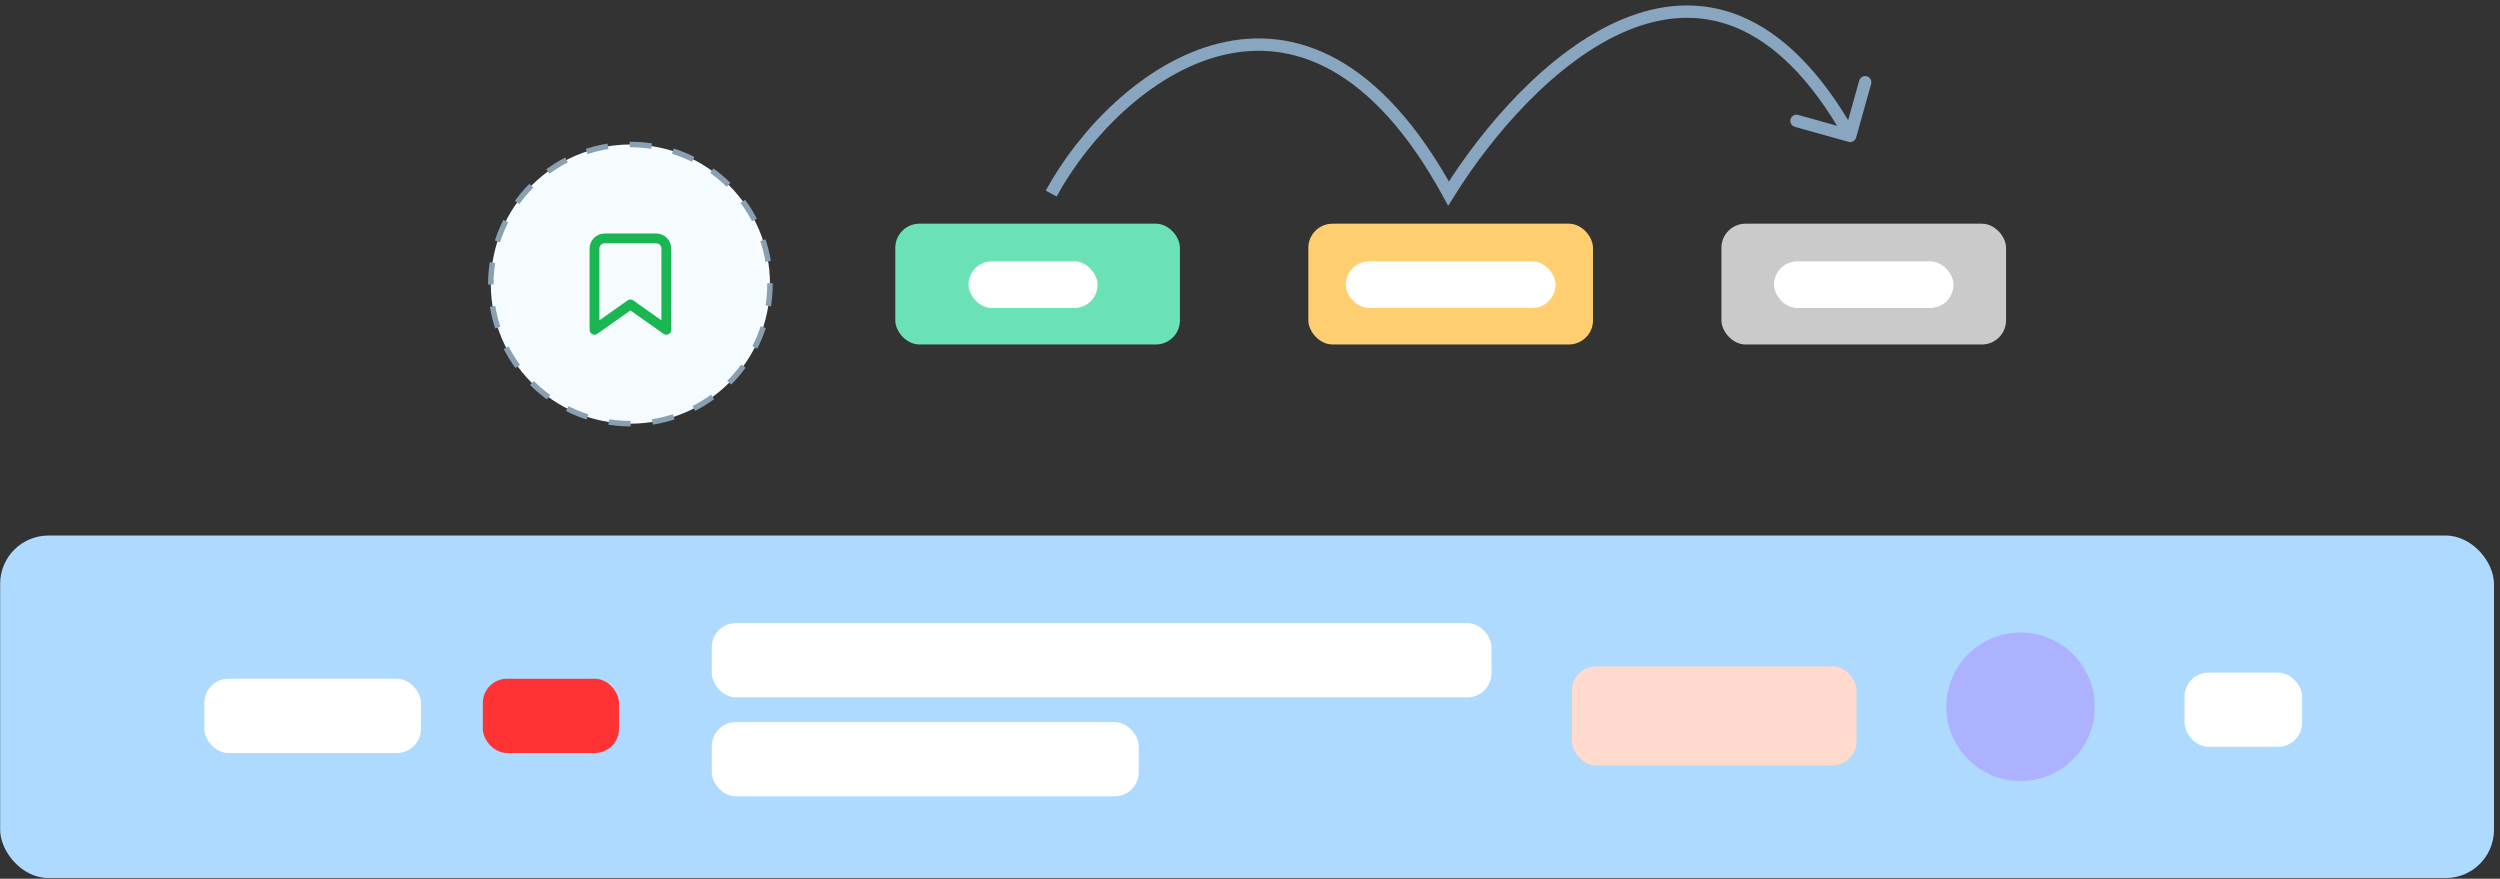
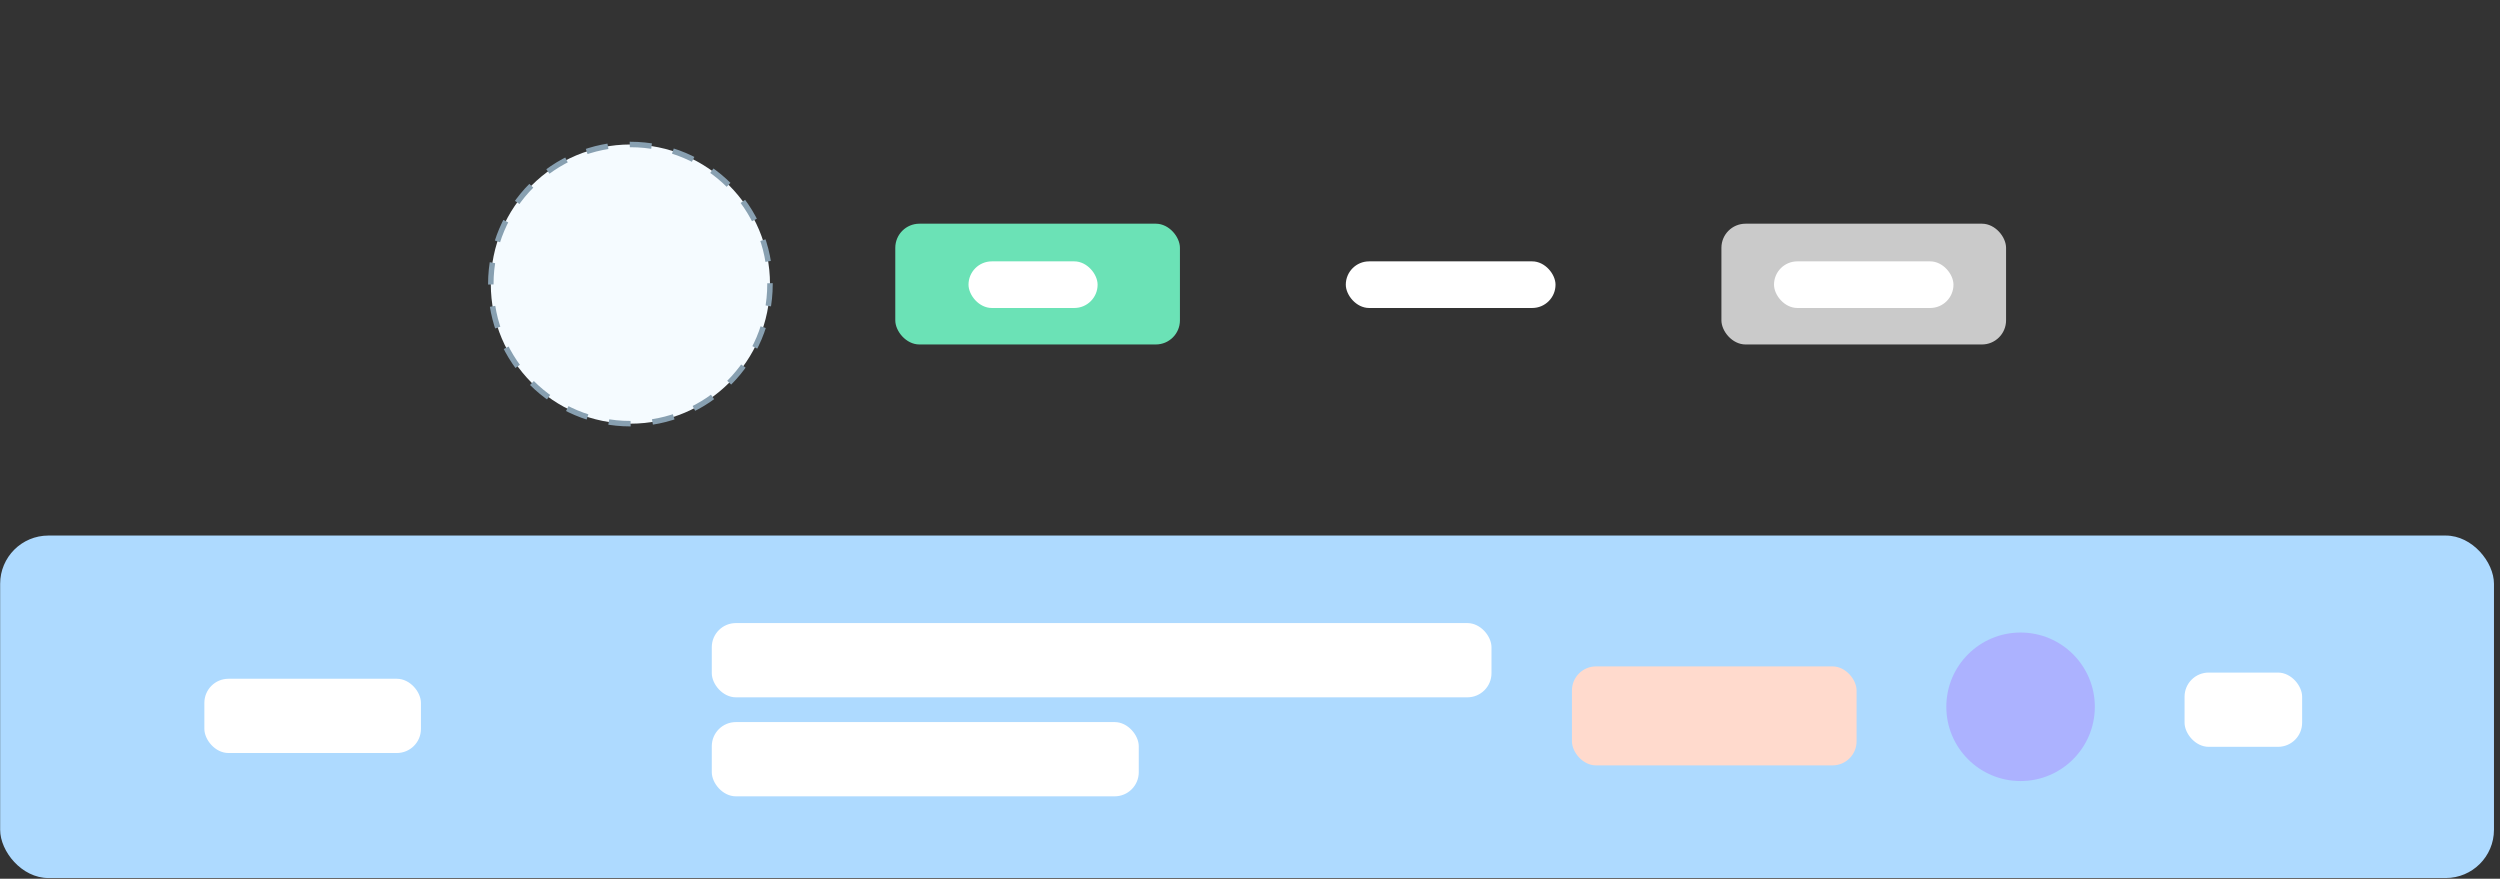
<svg xmlns="http://www.w3.org/2000/svg" width="404" height="142" viewBox="0 0 404 142" fill="none">
  <rect x="0" y="0" width="404" height="142" fill="#333333" stroke="none" />
  <rect x="0.025" y="86.545" width="403" height="55.344" rx="7.795" fill="#AEDAFF" />
  <rect x="115.025" y="100.688" width="126" height="12" rx="3.897" fill="white" />
  <rect x="115.025" y="116.688" width="69" height="12" rx="3.897" fill="white" />
  <rect x="353.025" y="108.688" width="19" height="12" rx="3.897" fill="white" />
  <rect x="254.025" y="107.688" width="46" height="16" rx="3.897" fill="#FFDACD" />
  <rect x="33.025" y="109.688" width="35" height="12" rx="3.897" fill="white" />
-   <rect x="78.025" y="109.688" width="22" height="12" rx="3.897" fill="#FF3333" />
  <circle cx="326.525" cy="114.217" r="12" fill="#ACB2FF" />
-   <path d="M234.084 31.28L233.206 31.759L234.028 33.266L234.934 31.808L234.084 31.28ZM298.717 22.922C299.248 23.071 299.8 22.761 299.949 22.229L302.375 13.562C302.524 13.03 302.213 12.478 301.681 12.33C301.149 12.181 300.598 12.491 300.449 13.023L298.293 20.727L290.589 18.571C290.057 18.422 289.505 18.733 289.356 19.264C289.207 19.796 289.518 20.348 290.05 20.497L298.717 22.922ZM170.747 31.759C175.938 22.237 185.965 11.802 197.41 8.959C203.091 7.549 209.138 8.001 215.193 11.383C221.269 14.778 227.426 21.166 233.206 31.759L234.962 30.801C229.067 19.998 222.676 13.273 216.168 9.637C209.638 5.989 203.066 5.494 196.928 7.018C184.737 10.046 174.331 21.007 168.991 30.802L170.747 31.759ZM234.934 31.808C241.023 22.003 251.409 9.76 262.962 4.951C268.698 2.563 274.668 2.027 280.565 4.47C286.485 6.922 292.48 12.435 298.115 22.45L299.858 21.469C294.092 11.221 287.804 5.304 281.331 2.622C274.835 -0.068 268.302 0.561 262.193 3.104C250.057 8.156 239.393 20.836 233.235 30.753L234.934 31.808Z" fill="#89A6C0" />
  <rect x="144.678" y="36.15" width="46" height="19.517" rx="3.897" fill="#6BE2B6" />
-   <rect x="211.428" y="36.15" width="46" height="19.517" rx="3.897" fill="#FFCE70" />
  <rect x="278.18" y="36.15" width="46" height="19.517" rx="3.897" fill="#CACACA" />
  <rect x="156.512" y="42.236" width="20.861" height="7.534" rx="3.767" fill="white" />
  <rect x="217.482" y="42.236" width="33.89" height="7.534" rx="3.767" fill="white" />
  <rect x="286.68" y="42.236" width="29" height="7.534" rx="3.767" fill="white" />
  <circle cx="101.873" cy="45.908" r="22.558" fill="#F5FBFF" stroke="#88A0B1" stroke-width="0.885" stroke-dasharray="3.54 3.54" />
-   <path d="M107.677 53.296L101.873 49.192L96.068 53.296V40.163C96.068 39.728 96.243 39.31 96.554 39.002C96.865 38.694 97.287 38.522 97.727 38.522H106.018C106.458 38.522 106.88 38.694 107.191 39.002C107.502 39.31 107.677 39.728 107.677 40.163V53.296Z" stroke="#1AB651" stroke-width="1.583" stroke-linecap="round" stroke-linejoin="round" />
</svg>